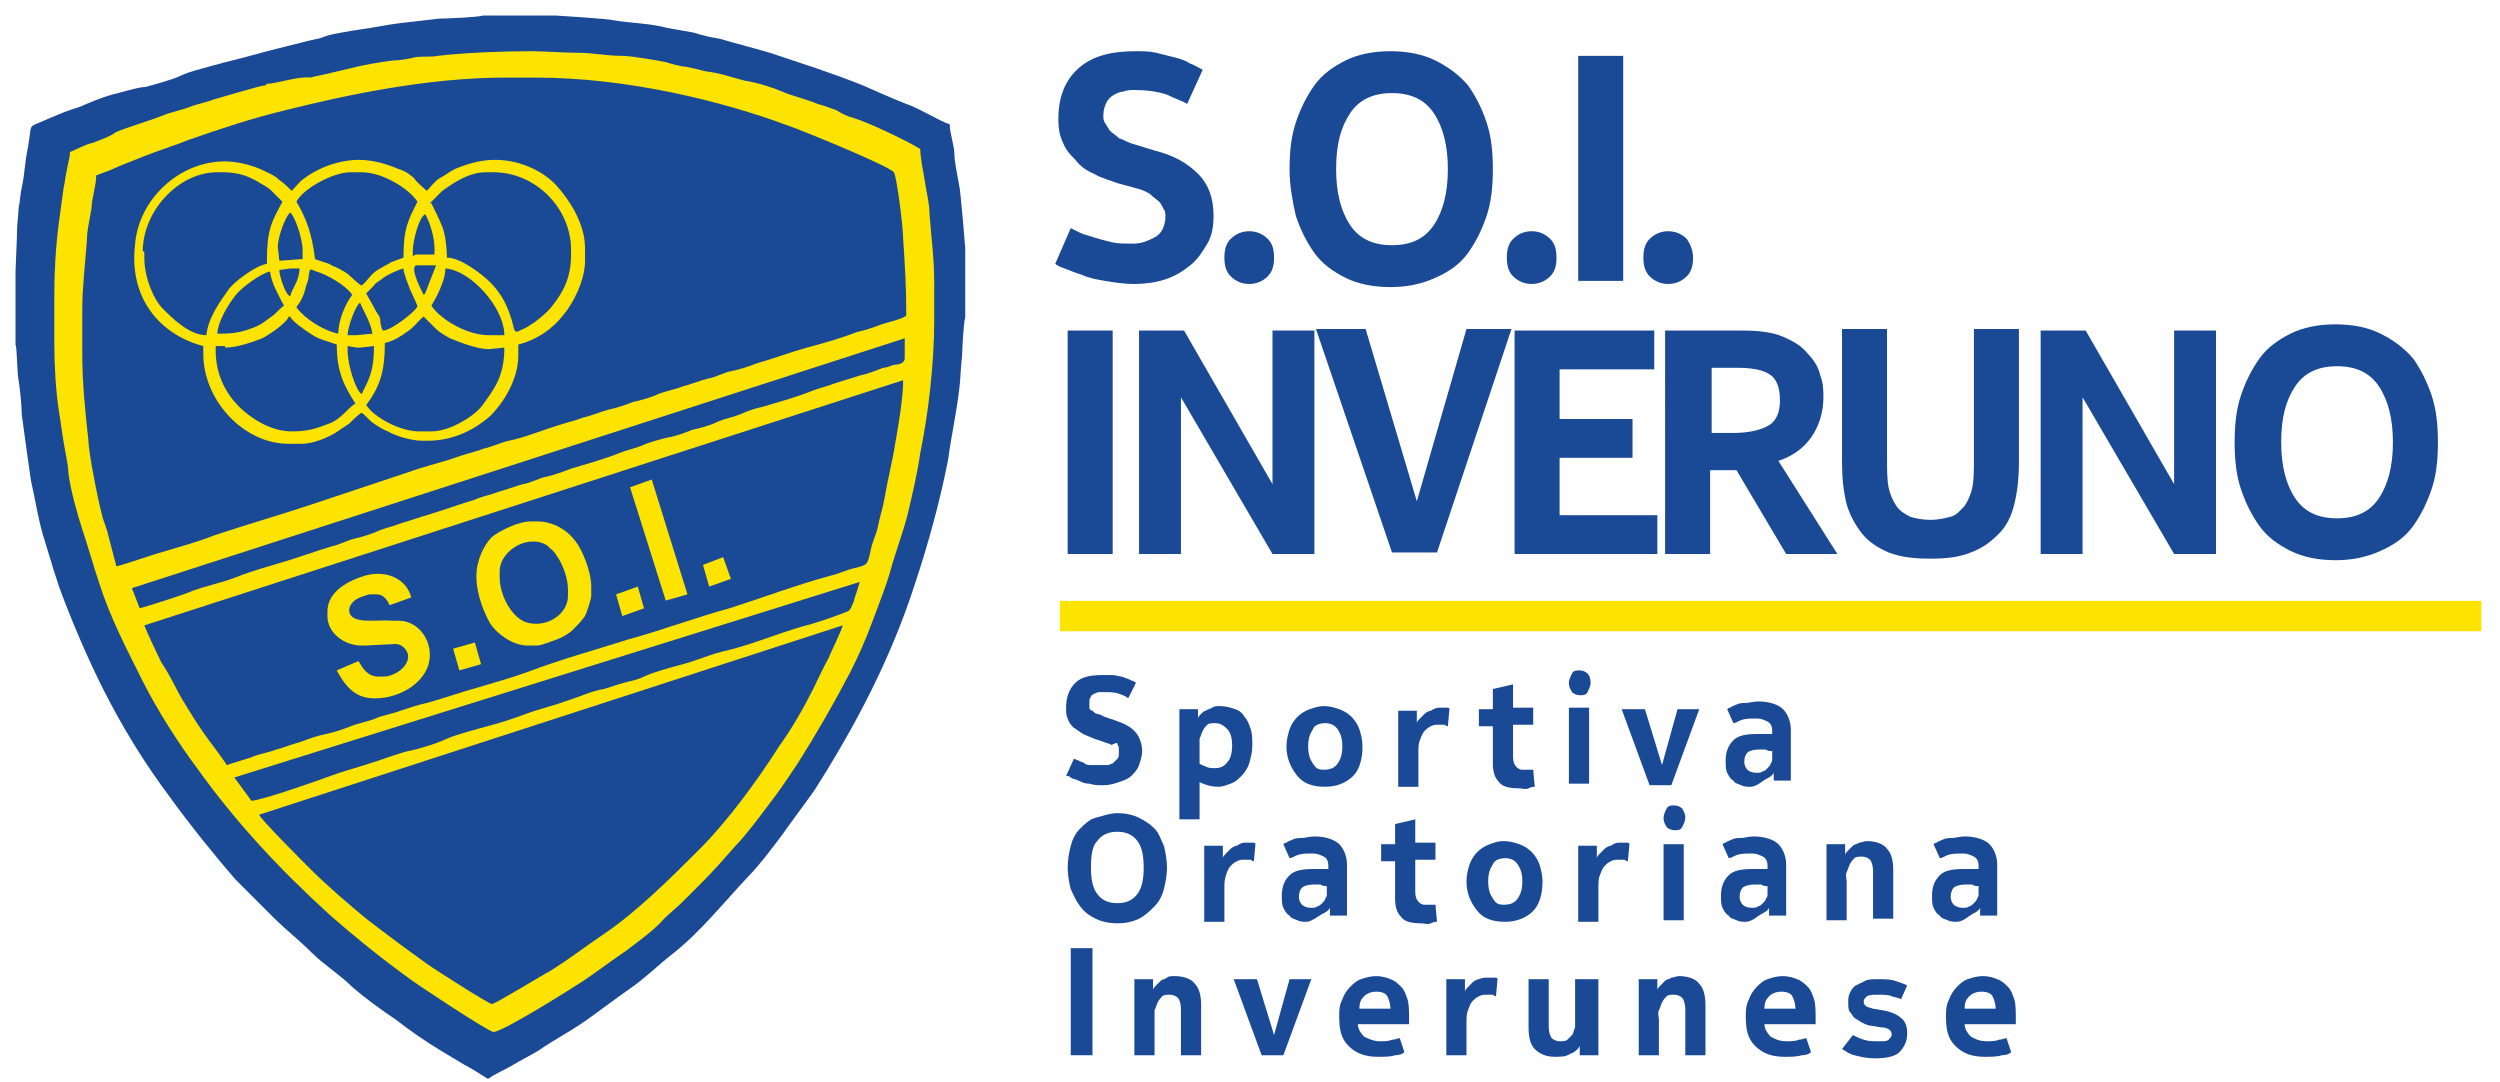
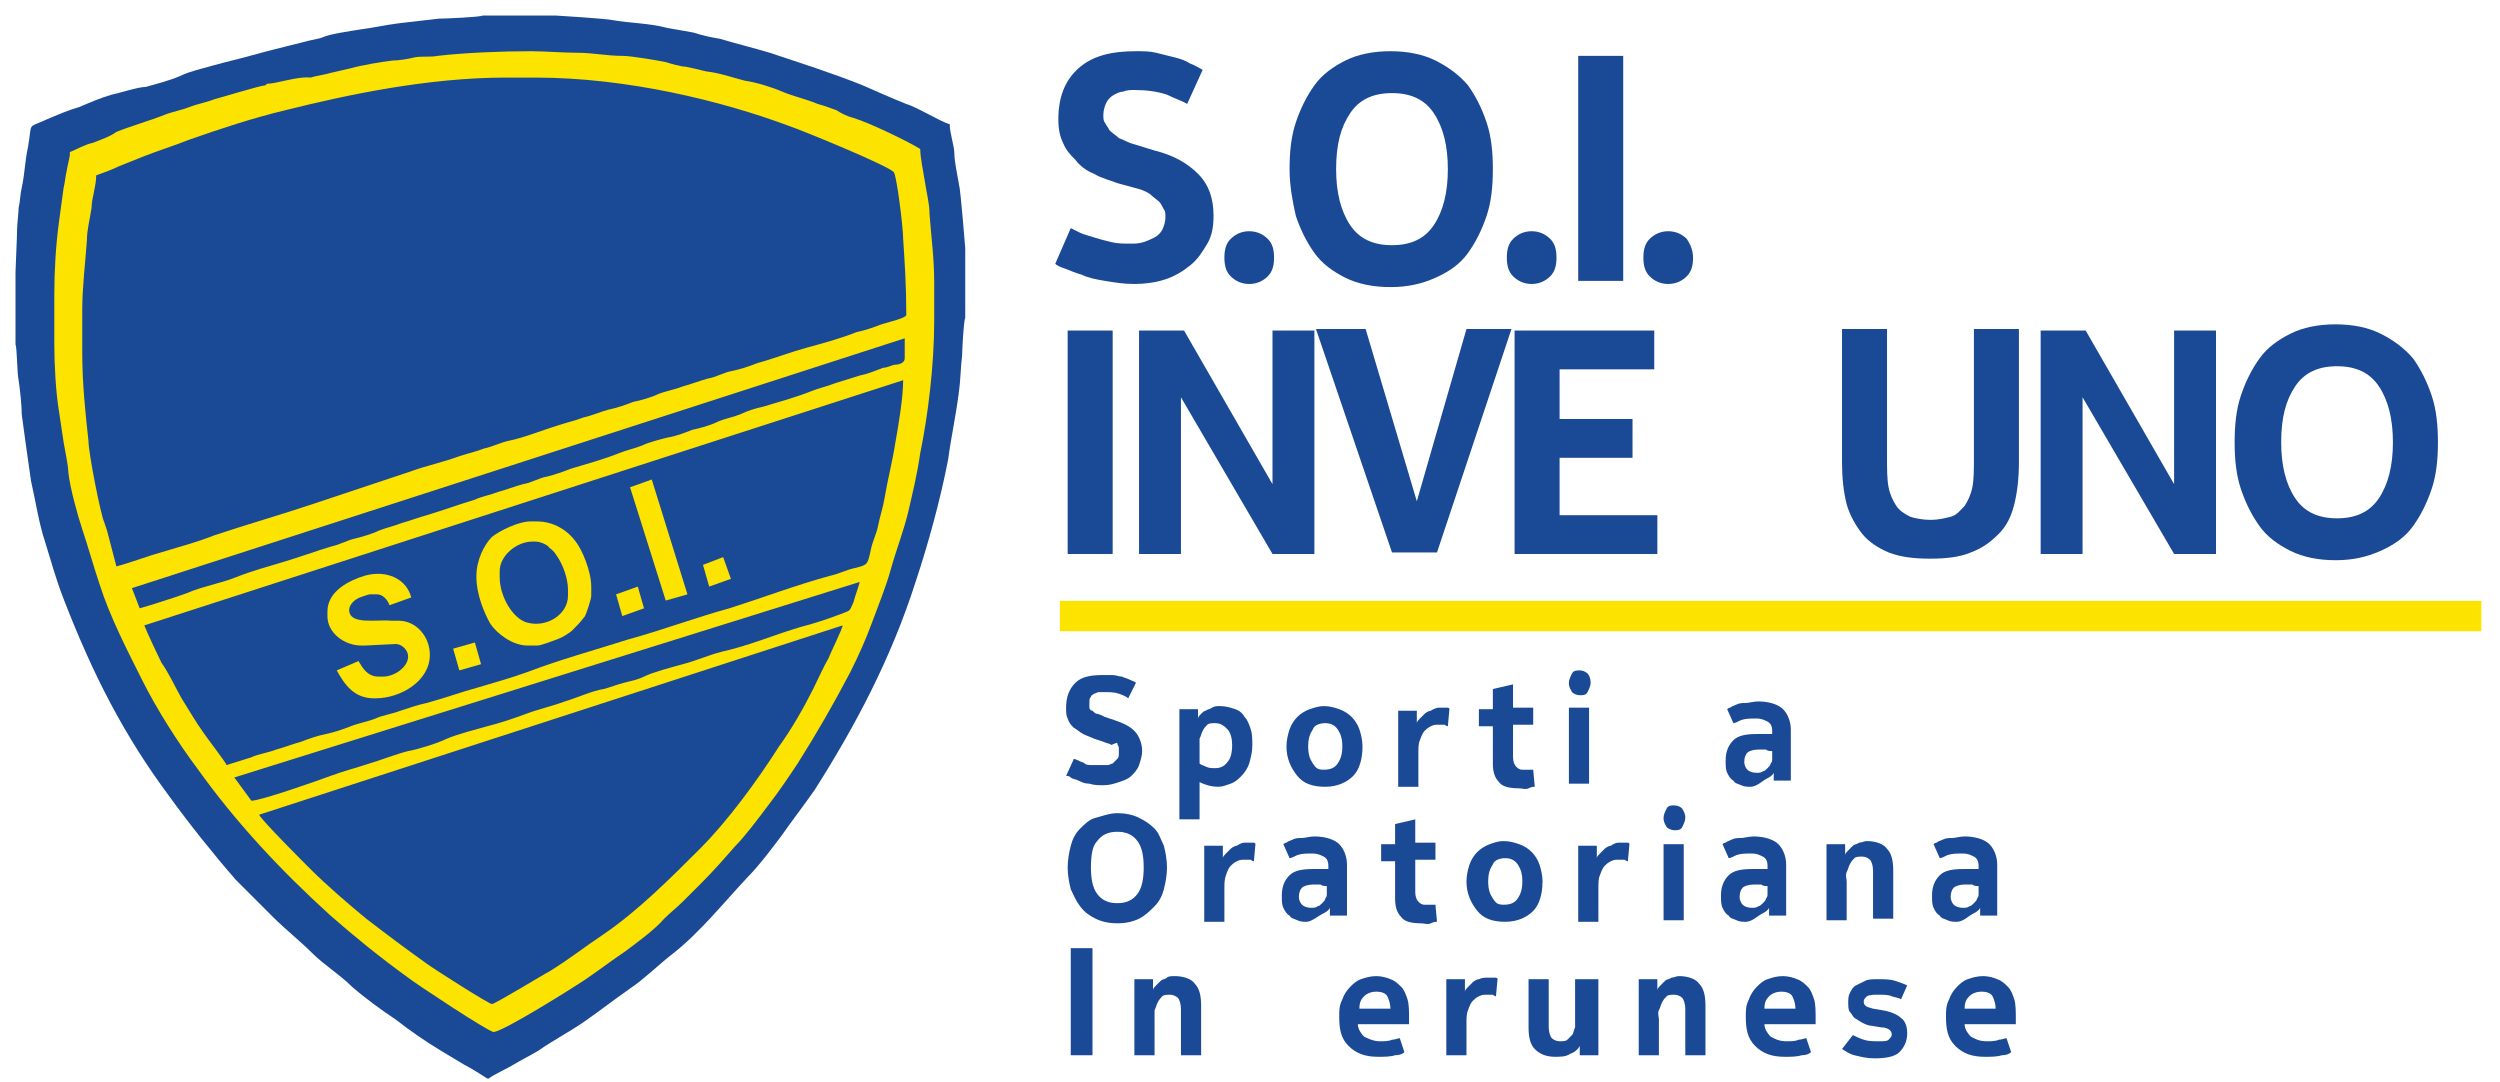
<svg xmlns="http://www.w3.org/2000/svg" version="1.1" id="Livello_1" x="0px" y="0px" width="161.1px" height="69.7px" viewBox="0 0 161.1 69.7" style="enable-background:new 0 0 161.1 69.7;" xml:space="preserve">
  <style type="text/css">
	.st0{fill-rule:evenodd;clip-rule:evenodd;fill:#1A4996;}
	.st1{fill-rule:evenodd;clip-rule:evenodd;fill:#FCE300;}
	.st2{fill:#1A4996;}
	.st3{fill:none;stroke:#FCE300;stroke-width:1.957;stroke-miterlimit:10;}
</style>
  <title>logo</title>
  <g>
    <path class="st0" d="M1,17.5v4.7c0.1,0.2,0.1,1.9,0.2,2.3c0.1,0.7,0.2,1.6,0.2,2.2c0.1,0.8,0.2,1.4,0.3,2.2C1.8,29.6,1.9,30.3,2,31   c0.3,1.3,0.5,2.7,0.9,3.9c0.4,1.3,0.7,2.4,1.2,3.7c1.9,4.9,3.9,8.8,6.8,12.7c1.3,1.8,2.9,3.8,4.3,5.4c0.8,0.8,1.6,1.6,2.4,2.4   c0.8,0.8,1.7,1.5,2.5,2.3c0.8,0.8,1.8,1.4,2.6,2.2c0.8,0.7,1.9,1.5,2.8,2.1c0.9,0.7,1.9,1.4,2.9,2c0.5,0.3,1,0.6,1.5,0.9   c0.4,0.2,1.2,0.7,1.5,0.9h0.1c0.2-0.2,1.3-0.7,1.6-0.9c0.5-0.3,1.1-0.6,1.6-0.9c1-0.7,2-1.2,3-1.9c1-0.7,1.9-1.4,2.9-2.1   c0.9-0.6,1.8-1.5,2.7-2.2c1.8-1.4,3.3-3.3,4.9-5c0.7-0.7,1.6-1.9,2.2-2.7c0.7-1,1.4-1.9,2.1-2.9c2.6-4.1,4.9-8.4,6.5-13.4   c0.8-2.4,1.6-5.3,2.1-7.9c0.2-1.5,0.5-2.8,0.7-4.4c0.1-0.7,0.1-1.5,0.2-2.3c0-0.3,0.1-2.3,0.2-2.4V16c0,0-0.3-3.8-0.4-4.1   c-0.1-0.6-0.3-1.5-0.3-2c0-0.5-0.3-1.3-0.3-1.9c-0.5-0.1-2.1-1.1-2.8-1.3c-1-0.4-1.9-0.8-2.8-1.2c-2-0.8-3.9-1.4-6-2.1   c-1-0.3-2.2-0.6-3.2-0.9c-0.6-0.1-1.1-0.2-1.7-0.4c-0.5-0.1-1.2-0.2-1.7-0.3c-1.1-0.3-2.3-0.3-3.5-0.5c-0.4-0.1-3.7-0.3-3.7-0.3   h-4.7c-0.1,0.1-2.4,0.2-2.8,0.2c-0.9,0.1-1.7,0.2-2.6,0.3c-0.8,0.1-1.7,0.3-2.5,0.4c-0.6,0.1-2,0.3-2.4,0.5   c-0.2,0.1-0.9,0.2-1.2,0.3c-0.4,0.1-0.8,0.2-1.2,0.3c-0.8,0.2-1.6,0.4-2.3,0.6c-0.7,0.2-1.6,0.4-2.3,0.6c-0.7,0.2-1.6,0.4-2.2,0.7   c-0.7,0.3-1.5,0.5-2.2,0.7C8.9,5.6,7.7,6,7.2,6.1C6.5,6.3,5.8,6.6,5.1,6.9C4.4,7.1,3.7,7.4,3,7.7C1.7,8.3,2.1,7.8,1.8,9.5   c-0.2,0.9-0.2,1.7-0.4,2.6c-0.1,0.4-0.1,0.9-0.2,1.3c0,0.3-0.1,1.1-0.1,1.4C1.1,15.2,1,17.4,1,17.5L1,17.5z" />
    <path class="st1" d="M54.3,40.3c0,0.2-0.8,1.8-0.9,2.1c-0.3,0.5-0.7,1.4-1,2c-0.6,1.2-1.4,2.6-2.2,3.7c-1.4,2.2-3.3,4.8-5.1,6.6   c-1.9,1.9-4,4-6.2,5.5c-1.2,0.8-2.2,1.6-3.5,2.4c-0.4,0.2-3.5,2.1-3.7,2.1c-0.2,0-3.8-2.3-4.2-2.6c-1.4-1-2.6-1.9-3.9-2.9   c-1.1-0.9-2.6-2.2-3.6-3.2c-0.5-0.5-3.2-3.2-3.3-3.5L54.3,40.3L54.3,40.3z M55.4,37.5c-0.1,0.4-0.3,0.9-0.4,1.3   c-0.3,0.7-0.2,0.5-0.9,0.8c-0.8,0.3-1.7,0.6-2.5,0.8c-1.7,0.5-3.3,1.2-5.1,1.6c-0.8,0.2-1.7,0.6-2.5,0.8c-0.7,0.2-1.9,0.5-2.5,0.8   c-0.4,0.2-0.9,0.3-1.3,0.4c-0.4,0.1-0.9,0.3-1.3,0.4c-0.7,0.1-1.8,0.6-2.5,0.8c-0.8,0.3-1.7,0.5-2.5,0.8c-0.8,0.3-1.7,0.6-2.5,0.8   c-0.7,0.2-1.9,0.5-2.6,0.8c-0.6,0.3-1.9,0.7-2.5,0.8c-0.8,0.2-1.8,0.6-2.5,0.8c-0.9,0.3-1.7,0.5-2.5,0.8c-0.8,0.3-4.5,1.6-5.1,1.6   l-1.1-1.5L55.4,37.5L55.4,37.5z M58.2,24.5c0,1.1-0.3,2.9-0.5,4c-0.2,1.3-0.5,2.4-0.7,3.6c-0.1,0.6-0.3,1.2-0.4,1.7   c-0.1,0.6-0.4,1.1-0.5,1.7c-0.2,0.9-0.2,0.9-1,1.1c-0.5,0.1-1.1,0.4-1.6,0.5c-2.2,0.6-4.3,1.4-6.5,2.1c-2.2,0.6-4.3,1.4-6.5,2   c-2.2,0.7-4.4,1.3-6.5,2.1c-1.1,0.4-2.2,0.7-3.2,1c-1.1,0.3-2.2,0.7-3.3,1c-0.5,0.1-1.1,0.3-1.7,0.5c-0.5,0.2-1.2,0.3-1.6,0.5   c-0.5,0.2-1.1,0.3-1.6,0.5c-0.5,0.2-1.1,0.4-1.6,0.5c-0.5,0.1-1.1,0.3-1.6,0.5c-0.4,0.1-1.2,0.4-1.6,0.5c-0.5,0.2-1.2,0.3-1.6,0.5   c-0.3,0.1-1.3,0.4-1.6,0.5c0-0.1-1.3-1.8-1.5-2.1c-0.5-0.7-0.9-1.4-1.4-2.2c-0.4-0.7-0.8-1.6-1.3-2.3c-0.2-0.4-1-2.1-1.1-2.4   L58.2,24.5L58.2,24.5z M58.3,21.8l0,1.3c0,0.3-0.4,0.4-0.6,0.4c-0.2,0-0.5,0.2-0.8,0.2c-0.5,0.2-1,0.4-1.5,0.5   c-0.3,0.1-1.3,0.4-1.6,0.5c-0.5,0.2-1,0.3-1.5,0.5c-1,0.4-2.1,0.7-3.1,1c-0.5,0.1-1.1,0.3-1.5,0.5c-0.5,0.2-1.1,0.3-1.5,0.5   c-0.4,0.2-1.1,0.4-1.6,0.5c-0.5,0.2-1,0.4-1.6,0.5c-0.4,0.1-1.2,0.3-1.6,0.5c-0.5,0.2-1,0.3-1.5,0.5c-1,0.4-2.1,0.7-3.1,1   c-0.5,0.2-1.1,0.4-1.5,0.5c-0.6,0.1-1,0.4-1.6,0.5c-0.4,0.1-1.2,0.4-1.6,0.5c-0.5,0.2-1.1,0.3-1.5,0.5c-1,0.3-2.1,0.7-3.1,1   c-0.4,0.1-1.2,0.4-1.6,0.5c-0.5,0.2-1,0.3-1.5,0.5c-0.4,0.2-1.1,0.4-1.5,0.5c-0.5,0.1-1,0.4-1.5,0.5c-1,0.3-2.1,0.7-3.1,1   c-1,0.3-2.1,0.6-3.1,1c-1,0.4-2.2,0.6-3.1,1c-0.5,0.2-2.7,0.9-3.1,1l-0.5-1.3L58.3,21.8L58.3,21.8z M6.9,34.2l-0.2-0.6   c-0.2-0.4-1-4.4-1-5.2c-0.2-1.8-0.4-3.7-0.4-5.7v-2.7c0-1.5,0.2-3.1,0.3-4.5c0-0.7,0.2-1.4,0.3-2.1c0-0.6,0.3-1.4,0.3-2.1   c0.3-0.1,1.1-0.4,1.5-0.6c0.5-0.2,1-0.4,1.5-0.6c1-0.4,2-0.7,3-1.1c2-0.7,4.1-1.4,6.2-1.9c4-1,9.2-2.1,14.2-2.1h1.9   c5.9,0,12,1.5,16.3,3.1c0.9,0.3,6.5,2.6,6.8,3c0.2,0.3,0.6,3.6,0.6,4.3c0.1,1.5,0.2,3.1,0.2,4.7v0.2c0,0.2-1.3,0.5-1.6,0.6   c-0.5,0.2-1.1,0.4-1.6,0.5c-1,0.4-2.1,0.7-3.2,1c-1.1,0.3-2.1,0.7-3.2,1c-0.5,0.2-1.1,0.4-1.6,0.5c-0.6,0.1-1,0.4-1.6,0.5   c-0.4,0.1-1.2,0.4-1.6,0.5c-0.5,0.2-1.1,0.3-1.6,0.5c-0.4,0.2-1.1,0.4-1.6,0.5c-0.5,0.2-1.1,0.4-1.6,0.5c-0.4,0.1-1.1,0.4-1.6,0.5   c-0.5,0.2-1,0.3-1.6,0.5c-1,0.3-2.2,0.8-3.2,1c-0.5,0.1-1.1,0.4-1.6,0.5c-0.5,0.2-1,0.3-1.6,0.5c-1.1,0.4-2.1,0.6-3.2,1   c-2.1,0.7-4.2,1.4-6.3,2.1c-2.1,0.7-4.2,1.3-6.3,2c-1,0.4-2.1,0.7-3.1,1c-1.1,0.3-2.1,0.7-3.2,1L6.9,34.2L6.9,34.2z M17.2,5.4   l-0.1,0.1c-0.3,0-2.9,0.8-3.3,0.9c-0.5,0.2-1.1,0.3-1.6,0.5c-0.5,0.2-1.1,0.3-1.6,0.5c-1,0.4-2.1,0.7-3.1,1.1C7.1,8.8,6.5,9,6,9.2   C5.5,9.3,5,9.6,4.5,9.8V10c0,0.1-0.2,0.9-0.2,1c-0.1,0.4-0.1,0.7-0.2,1.1c-0.1,0.7-0.2,1.5-0.3,2.2c-0.2,1.5-0.3,3.1-0.3,4.7v3.2   c0,1.3,0.1,3.1,0.3,4.3c0.1,0.7,0.2,1.3,0.3,2c0.1,0.6,0.3,1.5,0.3,1.9c0.1,1,0.6,2.8,0.9,3.7c0.4,1.2,0.7,2.3,1.1,3.5   c0.7,2.2,1.8,4.3,2.8,6.3c0.9,1.8,2.3,4,3.5,5.6c2.5,3.5,5.4,6.6,8.6,9.5c1.6,1.4,3.2,2.7,5,4c0.5,0.4,5.2,3.5,5.5,3.5   c0.6,0,5.2-2.9,5.8-3.3c0.9-0.6,1.8-1.3,2.7-1.9c0.8-0.6,1.9-1.4,2.5-2.1c0.4-0.4,0.8-0.7,1.2-1.1c0.4-0.4,0.8-0.8,1.2-1.2   c0.8-0.8,1.5-1.6,2.2-2.4c0.6-0.6,1.5-1.8,2.1-2.6c0.7-0.9,1.3-1.8,1.9-2.7c1.2-1.9,2.3-3.8,3.4-5.9c0.5-1,1-2.1,1.4-3.2   c0.4-1.1,0.9-2.3,1.2-3.4c0.3-1.1,0.8-2.4,1.1-3.6c0.3-1.3,0.6-2.5,0.8-3.9c0.5-2.4,0.9-5.7,0.9-8.5v-2.5c0-1.6-0.2-3-0.3-4.4   c0-0.7-0.2-1.4-0.3-2.1c-0.1-0.6-0.3-1.6-0.3-2.1c-0.8-0.5-3.3-1.7-4.3-2c-0.4-0.1-0.8-0.3-1.1-0.5c-0.3-0.1-0.8-0.3-1.2-0.4   c-0.7-0.3-1.6-0.5-2.3-0.8c-0.7-0.3-1.7-0.6-2.4-0.7c-0.8-0.2-1.6-0.5-2.5-0.6c-0.4-0.1-0.8-0.2-1.3-0.3c-0.3,0-1-0.2-1.3-0.3   c-0.5-0.1-2.2-0.4-2.8-0.4c-1,0-1.9-0.2-2.9-0.2c-0.9,0-2.1-0.1-3-0.1c-1.9,0-4.3,0.1-6,0.3c-0.5,0.1-1,0-1.5,0.1   c-0.4,0.1-1,0.2-1.4,0.2c-0.8,0.1-2,0.3-2.7,0.5c-0.4,0.1-0.9,0.2-1.3,0.3c-0.3,0.1-1,0.2-1.3,0.3C19.2,4.9,17.8,5.4,17.2,5.4   L17.2,5.4z" />
-     <path class="st1" d="M14.5,22.4c0.8,0,1.9-0.4,2.4-0.6c0.4-0.2,1.6-1,1.7-1.4h0.1c0.1,0.3,1,0.9,1.3,1.1c0.3,0.2,0.5,0.3,0.8,0.4   c0.3,0.1,0.6,0.2,0.9,0.3c0,1.8,0.5,2.7,1.2,3.8c-0.6,0.4-0.9,1-1.7,1.3c-0.8,0.3-1.3,0.5-2.4,0.5c-1.4,0-2.7-0.9-3.4-1.6   c-0.8-0.8-1.5-2-1.5-3.6v-0.3H14.5L14.5,22.4z M24.1,22.3c0,1.6-0.3,2.1-0.8,3.1c-0.4-0.3-0.9-1.9-0.9-2.8v-0.3l0.6,0.1l0.2,0   L24.1,22.3L24.1,22.3z M24.8,22.1c0.5-0.1,1-0.4,1.4-0.7c0.5-0.3,0.8-0.8,1.1-1c0.2,0.2,0.6,0.6,0.8,0.8c0.2,0.2,0.7,0.5,0.9,0.6   c0.5,0.2,1.7,0.7,2.5,0.7l1-0.1c0,1.8-0.6,2.6-1.4,3.7c-0.5,0.7-2.1,1.7-3.3,1.7h-0.8c-1.2,0-2.9-0.9-3.4-1.7   C24.5,24.9,24.8,23.9,24.8,22.1L24.8,22.1z M22.4,21.6c0-0.5,0.5-1.9,0.8-2.1c0.2,0.5,0.7,1.3,0.8,2l-1,0.1L22.4,21.6L22.4,21.6z    M14,21.6c0-0.9,0.8-2.1,1.2-2.6c0.3-0.4,1.6-1.4,2.2-1.5c0.1,0.8,0.6,1.6,0.9,2.2c-0.2,0.1-0.5,0.5-0.8,0.7   c-0.3,0.2-0.5,0.4-0.9,0.6c-0.7,0.3-1.3,0.5-2.3,0.5H14L14,21.6z M27.8,19.7c0.3-0.5,0.9-1.6,0.9-2.4c1.6,0.1,3.8,2.5,3.8,4.3   c-0.1,0-0.2,0-0.3,0h-0.7C30.1,21.6,28.4,20.6,27.8,19.7L27.8,19.7z M19.1,19.8c0.3-0.4,0.5-0.8,0.6-1.3c0.1-0.3,0.2-0.5,0.2-0.8   c0.1-0.4,0-0.4,0.5-0.2c0.7,0.2,1.9,0.9,2.3,1.5c-0.4,0.5-0.9,1.6-0.9,2.5C20.8,21.3,19.6,20.5,19.1,19.8L19.1,19.8z M23.6,18.9   c0,0,0.4-0.4,0.5-0.5c0.1-0.2,0.4-0.3,0.6-0.5c0.3-0.2,0.9-0.5,1.3-0.6c0,0.3,0.3,1,0.4,1.3c0.1,0.2,0.5,1.1,0.5,1.1   c0,0.3-1.7,1.6-2.2,1.6c-0.1,0-0.2-0.5-0.2-0.7c0-0.2-0.2-0.4-0.3-0.6C24,19.6,23.8,19.3,23.6,18.9L23.6,18.9z M18.7,17.3l0.6,0   c0,0.8-0.5,1.3-0.6,1.8C18.4,19,18,17.8,18,17.4L18.7,17.3L18.7,17.3z M27.4,18.9l-0.1,0.1c-0.1-0.2-0.9-1.7-0.5-1.9   c0.1,0,0.1,0,0.2,0h1l0.1,0L27.4,18.9L27.4,18.9z M17.9,15.9c0-0.6,0.5-2,0.8-2.2c0.3,0.2,0.8,1.7,0.8,2.4v0.6h-0.1l-1.4,0.1   L17.9,15.9L17.9,15.9z M27.4,13.8c0.3,0.5,0.6,1.5,0.6,2.2v0.4h-1.2l-0.2,0.1l0-0.3C26.6,15.5,27,14,27.4,13.8L27.4,13.8L27.4,13.8   z M28.5,12.3c0.7-0.5,1.7-1.2,2.8-1.2h0.5c2.7,0,5,2.3,5,5v0.3c0,1.5-0.5,2.4-1.2,3.3c-0.3,0.4-0.8,0.8-1.2,1.1   c-0.2,0.1-0.4,0.3-0.7,0.4c-0.4,0.2-0.5,0.3-0.6-0.1c-0.3-1.3-0.8-2.2-1.5-2.9c-0.5-0.5-1.9-1.6-2.8-1.6c0-0.6-0.1-1.5-0.3-2   c-0.2-0.5-0.6-1.3-0.7-1.5l-0.1,0L28.5,12.3L28.5,12.3z M19.1,13c0.4-0.8,2.3-1.9,3.5-1.9h0.7c1.4,0,3.1,1.1,3.6,1.9   c-0.6,1.2-0.9,1.7-0.9,3.6c-0.3,0.1-0.5,0.2-0.8,0.3c-0.3,0.2-0.4,0.2-0.7,0.4c-0.6,0.3-0.8,0.8-1.2,1.1c-0.5-0.3-0.7-0.7-1.3-1   c-0.3-0.2-0.5-0.2-0.8-0.4c-0.3-0.1-0.6-0.2-0.9-0.3C20.1,15,19.7,14,19.1,13L19.1,13z M9.2,16.2c0-2.6,2.3-5.1,4.8-5.1h0.3   c1,0,1.6,0.2,2.3,0.6c0.3,0.2,0.6,0.3,0.9,0.6c0.2,0.2,0.6,0.6,0.7,0.7c-0.7,1.3-1,1.8-1,3.8v0.2c-0.7,0.1-2.2,1.2-2.5,1.7   c-0.5,0.7-1.3,1.8-1.4,2.9c-1.1,0-2.2-1.1-2.8-1.7c-0.6-0.6-1.2-2-1.2-3.3V16.2L9.2,16.2z M13.1,22.3v0.5c0,3,2.6,5.8,5.5,5.8h0.8   c0.8,0,1.7-0.4,2.2-0.7c0.3-0.2,0.6-0.4,0.9-0.6c0.2-0.2,0.6-0.6,0.8-0.7c0.2,0.1,0.5,0.5,0.8,0.7c0.3,0.2,0.6,0.4,0.9,0.5   c0.5,0.3,1.5,0.6,2.2,0.6h0.4c1.7,0,3.1-0.8,4-1.6c0.8-0.8,1.8-2.3,1.8-3.9v-0.7c1.2-0.3,2.2-1,2.9-1.9c0.6-0.7,1.4-2.2,1.4-3.5V16   c0-1.6-1-3.1-1.8-4c-0.8-0.9-2.3-1.7-4-1.7c-1,0-1.9,0.3-2.6,0.6c-0.4,0.2-0.6,0.4-1,0.6c-0.3,0.2-0.6,0.6-0.8,0.8   c-0.1-0.1-0.7-0.6-0.8-0.8c-0.2-0.2-0.6-0.5-1-0.6c-0.7-0.3-1.6-0.6-2.6-0.6c-0.9,0-1.9,0.3-2.5,0.6c-0.4,0.2-0.6,0.3-1,0.6   c-0.3,0.2-0.6,0.6-0.8,0.8c-0.2-0.2-0.5-0.5-0.8-0.7c-0.3-0.3-0.6-0.4-1-0.6c-0.6-0.3-1.6-0.6-2.5-0.6c-3,0-5.6,2.5-5.8,5.4   C8.3,19.3,10.4,21.6,13.1,22.3L13.1,22.3z" />
    <path class="st1" d="M32.2,36.8c0-1,1.1-1.9,2.1-1.9h0.2c0.3,0,0.8,0.2,0.9,0.4c0.3,0.2,0.4,0.4,0.6,0.7c0.3,0.5,0.6,1.3,0.6,2v0.4   c0,1.2-1.4,2.1-2.7,1.7c-0.9-0.3-1.7-1.7-1.7-2.9V36.8L32.2,36.8z M30.7,37.2c0,1.1,0.5,2.3,0.9,3c0.4,0.6,1.4,1.4,2.4,1.4h0.6   c0.3,0,1-0.3,1.3-0.4c0.3-0.1,0.8-0.4,1-0.6c0.3-0.3,0.5-0.5,0.8-0.9c0.1-0.2,0.4-1.1,0.4-1.3v-0.6c0-1-0.6-2.4-1-2.9   c-0.5-0.7-1.4-1.3-2.5-1.3h-0.4c-0.8,0-2,0.6-2.5,1c-0.5,0.5-1,1.5-1,2.5V37.2L30.7,37.2z" />
    <path class="st1" d="M22.5,39.3c0-0.3,0.3-0.6,0.5-0.7c0.1-0.1,0.8-0.3,0.8-0.3h0.5c0.4,0,0.7,0.4,0.8,0.7l1.4-0.5   c-0.3-1.2-1.6-1.8-3-1.4c-1,0.3-2.4,1-2.4,2.3v0.3c0,1.1,1.1,1.9,2.2,1.9h0.2l2-0.1l0,0c0.4,0,0.8,0.4,0.8,0.8   c0,0.7-0.9,1.3-1.6,1.3h-0.3c-0.7,0-1-0.5-1.3-1l-1.4,0.6c0.5,0.9,1.1,1.8,2.4,1.8h0.1c1.6,0,3.5-1.1,3.5-2.8v0   c0-1.2-0.9-2.2-2-2.2h-0.5C24.3,39.9,22.5,40.3,22.5,39.3L22.5,39.3z" />
    <polygon class="st1" points="40.6,31.4 42.9,38.7 42.9,38.7 44.3,38.3 42,30.9 40.6,31.4  " />
    <polygon class="st1" points="39.7,38.3 40.1,39.7 41.5,39.2 41.1,37.8 39.7,38.3  " />
    <polygon class="st1" points="29.6,43.2 31,42.8 30.6,41.4 30.6,41.4 29.2,41.8 29.6,43.2  " />
    <polygon class="st1" points="45.3,36.4 45.7,37.8 47.1,37.3 46.6,35.9 45.3,36.4  " />
  </g>
  <g>
    <path class="st2" d="M72,11.8c-0.5-0.2-1-0.3-1.5-0.6c-0.5-0.2-0.9-0.5-1.2-0.9C69,10,68.7,9.7,68.5,9.2c-0.2-0.4-0.3-0.9-0.3-1.5   c0-1.4,0.4-2.5,1.3-3.3s2.1-1.1,3.7-1.1c0.5,0,0.9,0,1.3,0.1c0.4,0.1,0.8,0.2,1.2,0.3c0.4,0.1,0.7,0.2,1,0.4   c0.3,0.1,0.6,0.3,0.8,0.4l-1,2.2c-0.3-0.2-0.7-0.3-1.3-0.6c-0.6-0.2-1.3-0.3-2.1-0.3c-0.2,0-0.5,0-0.7,0.1C72.2,5.9,72,6,71.8,6.1   c-0.2,0.1-0.4,0.3-0.5,0.5c-0.1,0.2-0.2,0.5-0.2,0.8c0,0.2,0,0.4,0.1,0.5c0.1,0.2,0.2,0.3,0.3,0.5c0.2,0.2,0.4,0.3,0.6,0.5   c0.3,0.1,0.6,0.3,1,0.4l1.3,0.4c1.2,0.3,2.1,0.8,2.8,1.5s1,1.6,1,2.7c0,0.7-0.1,1.3-0.4,1.8c-0.3,0.5-0.6,1-1.1,1.4   c-0.5,0.4-1,0.7-1.6,0.9c-0.6,0.2-1.3,0.3-2,0.3c-0.7,0-1.3-0.1-1.9-0.2c-0.6-0.1-1.1-0.2-1.5-0.4c-0.4-0.1-0.8-0.3-1.1-0.4   c-0.3-0.1-0.5-0.2-0.6-0.3l1-2.3c0.2,0.1,0.4,0.2,0.6,0.3s0.6,0.2,0.9,0.3c0.3,0.1,0.7,0.2,1.1,0.3c0.4,0.1,0.8,0.1,1.3,0.1   c0.2,0,0.5,0,0.8-0.1s0.5-0.2,0.7-0.3c0.2-0.1,0.4-0.3,0.5-0.5c0.1-0.2,0.2-0.5,0.2-0.8c0-0.2,0-0.4-0.1-0.5   c-0.1-0.2-0.2-0.4-0.3-0.5s-0.4-0.3-0.6-0.5c-0.3-0.2-0.6-0.3-1-0.4L72,11.8z" />
    <path class="st2" d="M82.1,16.6c0,0.5-0.1,0.9-0.4,1.2s-0.7,0.5-1.2,0.5s-0.9-0.2-1.2-0.5c-0.3-0.3-0.4-0.7-0.4-1.2   s0.1-0.9,0.4-1.2c0.3-0.3,0.7-0.5,1.2-0.5s0.9,0.2,1.2,0.5C82,15.7,82.1,16.1,82.1,16.6z" />
    <path class="st2" d="M83.1,10.9c0-1.1,0.1-2.1,0.4-3c0.3-0.9,0.7-1.7,1.2-2.4s1.2-1.2,2-1.6c0.8-0.4,1.8-0.6,2.9-0.6   c1.1,0,2.1,0.2,2.9,0.6c0.8,0.4,1.5,0.9,2.1,1.6c0.5,0.7,0.9,1.5,1.2,2.4c0.3,0.9,0.4,1.9,0.4,3c0,1.1-0.1,2.1-0.4,3   c-0.3,0.9-0.7,1.7-1.2,2.4c-0.5,0.7-1.2,1.2-2.1,1.6s-1.8,0.6-2.9,0.6c-1.1,0-2.1-0.2-2.9-0.6s-1.5-0.9-2-1.6   c-0.5-0.7-0.9-1.5-1.2-2.4C83.3,13,83.1,12,83.1,10.9z M86.1,10.9c0,1.5,0.3,2.7,0.9,3.6s1.5,1.3,2.7,1.3c1.2,0,2.1-0.4,2.7-1.3   c0.6-0.9,0.9-2.1,0.9-3.6c0-1.5-0.3-2.7-0.9-3.6C91.8,6.4,90.9,6,89.7,6c-1.2,0-2.1,0.4-2.7,1.3S86.1,9.3,86.1,10.9z" />
    <path class="st2" d="M100.3,16.6c0,0.5-0.1,0.9-0.4,1.2c-0.3,0.3-0.7,0.5-1.2,0.5s-0.9-0.2-1.2-0.5c-0.3-0.3-0.4-0.7-0.4-1.2   s0.1-0.9,0.4-1.2c0.3-0.3,0.7-0.5,1.2-0.5s0.9,0.2,1.2,0.5C100.2,15.7,100.3,16.1,100.3,16.6z" />
    <path class="st2" d="M104.6,18.1h-2.9V3.6h2.9V18.1z" />
    <path class="st2" d="M109.1,16.6c0,0.5-0.1,0.9-0.4,1.2c-0.3,0.3-0.7,0.5-1.2,0.5s-0.9-0.2-1.2-0.5c-0.3-0.3-0.4-0.7-0.4-1.2   s0.1-0.9,0.4-1.2c0.3-0.3,0.7-0.5,1.2-0.5s0.9,0.2,1.2,0.5C108.9,15.7,109.1,16.1,109.1,16.6z" />
    <path class="st2" d="M71.7,35.7h-2.9V21.3h2.9V35.7z" />
    <path class="st2" d="M76.1,25.6v10.1h-2.7V21.3h2.9l5.7,9.9v-9.9h2.7v14.4H82L76.1,25.6z" />
    <path class="st2" d="M91.3,32.3l3.2-11.1h2.9l-4.8,14.4h-2.9l-4.9-14.4H88L91.3,32.3z" />
    <path class="st2" d="M97.6,21.3h9v2.5h-6.1V27h4.7v2.5h-4.7v3.7h6.3v2.5h-9.2V21.3z" />
-     <path class="st2" d="M118.4,35.7h-3.3l-3.2-5.4h-1.7v5.4h-2.9V21.3h5c1,0,1.9,0.1,2.6,0.4c0.7,0.3,1.2,0.6,1.6,1.1   c0.4,0.4,0.7,0.9,0.8,1.4c0.2,0.5,0.2,1,0.2,1.4c0,1-0.3,1.9-0.8,2.6s-1.2,1.2-2.1,1.5L118.4,35.7z M114.7,25.8   c0-0.8-0.2-1.4-0.7-1.7s-1.2-0.4-2.1-0.4h-1.6v4.2h1.4c1,0,1.8-0.2,2.3-0.5C114.5,27.1,114.7,26.5,114.7,25.8z" />
    <path class="st2" d="M124.4,36c-1.1,0-1.9-0.1-2.7-0.4c-0.7-0.3-1.3-0.7-1.7-1.2s-0.8-1.2-1-1.9c-0.2-0.8-0.3-1.7-0.3-2.7v-8.6h2.9   v8.3c0,0.7,0,1.4,0.1,1.9s0.3,0.9,0.5,1.2c0.2,0.3,0.5,0.5,0.9,0.7c0.3,0.1,0.8,0.2,1.3,0.2c0.5,0,0.9-0.1,1.3-0.2   c0.4-0.1,0.6-0.4,0.9-0.7c0.2-0.3,0.4-0.7,0.5-1.2c0.1-0.5,0.1-1.1,0.1-1.9v-8.3h2.9v8.6c0,1-0.1,1.9-0.3,2.7   c-0.2,0.8-0.5,1.4-1,1.9s-1,0.9-1.8,1.2C126.3,35.9,125.4,36,124.4,36z" />
    <path class="st2" d="M134.2,25.6v10.1h-2.7V21.3h2.9l5.7,9.9v-9.9h2.7v14.4h-2.7L134.2,25.6z" />
    <path class="st2" d="M144,28.5c0-1.1,0.1-2.1,0.4-3c0.3-0.9,0.7-1.7,1.2-2.4s1.2-1.2,2-1.6c0.8-0.4,1.8-0.6,2.9-0.6   c1.1,0,2.1,0.2,2.9,0.6c0.8,0.4,1.5,0.9,2.1,1.6c0.5,0.7,0.9,1.5,1.2,2.4c0.3,0.9,0.4,1.9,0.4,3c0,1.1-0.1,2.1-0.4,3   c-0.3,0.9-0.7,1.7-1.2,2.4c-0.5,0.7-1.2,1.2-2.1,1.6s-1.8,0.6-2.9,0.6c-1.1,0-2.1-0.2-2.9-0.6s-1.5-0.9-2-1.6   c-0.5-0.7-0.9-1.5-1.2-2.4C144.1,30.6,144,29.6,144,28.5z M147,28.5c0,1.5,0.3,2.7,0.9,3.6s1.5,1.3,2.7,1.3c1.2,0,2.1-0.4,2.7-1.3   c0.6-0.9,0.9-2.1,0.9-3.6c0-1.5-0.3-2.7-0.9-3.6c-0.6-0.9-1.5-1.3-2.7-1.3c-1.2,0-2.1,0.4-2.7,1.3S147,26.9,147,28.5z" />
  </g>
  <g>
    <path class="st2" d="M70.5,47.6c-0.2-0.1-0.5-0.2-0.7-0.3c-0.2-0.1-0.4-0.3-0.6-0.4c-0.2-0.2-0.3-0.3-0.4-0.6   c-0.1-0.2-0.1-0.4-0.1-0.7c0-0.7,0.2-1.2,0.6-1.6c0.4-0.4,1-0.5,1.8-0.5c0.2,0,0.4,0,0.6,0c0.2,0,0.4,0.1,0.6,0.1   c0.2,0.1,0.3,0.1,0.5,0.2s0.3,0.1,0.4,0.2l-0.5,1c-0.1-0.1-0.3-0.2-0.6-0.3c-0.3-0.1-0.6-0.1-1-0.1c-0.1,0-0.2,0-0.3,0   c-0.1,0-0.2,0.1-0.3,0.1c-0.1,0.1-0.2,0.1-0.2,0.2c-0.1,0.1-0.1,0.2-0.1,0.4c0,0.1,0,0.2,0,0.3c0,0.1,0.1,0.2,0.2,0.2   c0.1,0.1,0.2,0.2,0.3,0.2s0.3,0.1,0.5,0.2l0.6,0.2c0.6,0.2,1,0.4,1.3,0.7c0.3,0.3,0.5,0.8,0.5,1.3c0,0.3-0.1,0.6-0.2,0.9   c-0.1,0.3-0.3,0.5-0.5,0.7s-0.5,0.3-0.8,0.4s-0.6,0.2-1,0.2c-0.3,0-0.6,0-0.9-0.1c-0.3,0-0.5-0.1-0.7-0.2c-0.2-0.1-0.4-0.1-0.5-0.2   s-0.2-0.1-0.3-0.1l0.5-1.1c0.1,0,0.2,0.1,0.3,0.1c0.1,0.1,0.3,0.1,0.4,0.2s0.3,0.1,0.5,0.1c0.2,0,0.4,0,0.6,0c0.1,0,0.2,0,0.4,0   c0.1,0,0.2-0.1,0.3-0.1c0.1-0.1,0.2-0.2,0.3-0.3s0.1-0.2,0.1-0.4c0-0.1,0-0.2,0-0.3c0-0.1-0.1-0.2-0.1-0.3S71.7,48,71.6,48   c-0.1-0.1-0.3-0.1-0.5-0.2L70.5,47.6z" />
    <path class="st2" d="M78.6,45.5c0.4,0,0.7,0.1,1,0.2c0.3,0.1,0.5,0.3,0.6,0.5c0.2,0.2,0.3,0.5,0.4,0.8c0.1,0.3,0.1,0.7,0.1,1   c0,0.5-0.1,0.8-0.2,1.2c-0.1,0.3-0.3,0.6-0.5,0.8c-0.2,0.2-0.4,0.4-0.7,0.5c-0.3,0.1-0.5,0.2-0.8,0.2c-0.4,0-0.8-0.1-1.2-0.3v2.4   h-1.3v-7.1h1.2l0,0.6c0-0.1,0.1-0.2,0.2-0.3c0.1-0.1,0.2-0.2,0.3-0.2c0.1-0.1,0.3-0.1,0.4-0.2C78.3,45.5,78.4,45.5,78.6,45.5z    M78.3,46.6c-0.2,0-0.4,0-0.5,0.1c-0.1,0.1-0.2,0.2-0.3,0.4c-0.1,0.2-0.1,0.3-0.2,0.5c0,0.2,0,0.4,0,0.6v1c0.1,0.1,0.2,0.1,0.4,0.2   c0.2,0.1,0.4,0.1,0.6,0.1c0.3,0,0.6-0.1,0.8-0.4c0.2-0.2,0.3-0.6,0.3-1.1c0-0.4-0.1-0.8-0.3-1C78.9,46.8,78.7,46.6,78.3,46.6z" />
    <path class="st2" d="M85.3,45.5c0.4,0,0.7,0.1,1,0.2s0.6,0.3,0.8,0.5c0.2,0.2,0.4,0.5,0.5,0.8c0.1,0.3,0.2,0.7,0.2,1.1   c0,0.8-0.2,1.5-0.6,1.9c-0.4,0.4-1,0.7-1.8,0.7s-1.4-0.2-1.8-0.7c-0.4-0.5-0.7-1.1-0.7-1.9c0-0.4,0.1-0.8,0.2-1.1s0.3-0.6,0.5-0.8   c0.2-0.2,0.5-0.4,0.8-0.5S85,45.5,85.3,45.5z M85.3,49.6c0.4,0,0.7-0.1,0.9-0.4c0.2-0.3,0.3-0.6,0.3-1.1c0-0.5-0.1-0.8-0.3-1.1   c-0.2-0.3-0.5-0.4-0.8-0.4s-0.7,0.1-0.8,0.4c-0.2,0.3-0.3,0.6-0.3,1.1c0,0.5,0.1,0.8,0.3,1.1S84.9,49.6,85.3,49.6z" />
    <path class="st2" d="M92.8,45.6c0.2,0,0.3,0,0.4,0c0.1,0,0.2,0,0.2,0.1l-0.1,1.1c0,0-0.1,0-0.2-0.1c-0.1,0-0.2,0-0.4,0   c-0.2,0-0.3,0-0.5,0.1c-0.2,0.1-0.3,0.2-0.4,0.3s-0.2,0.3-0.3,0.6c-0.1,0.2-0.1,0.5-0.1,0.9v2.1h-1.3v-4.9h1.2l0,0.8   c0-0.1,0.1-0.2,0.2-0.3c0.1-0.1,0.2-0.2,0.3-0.3s0.3-0.2,0.4-0.2C92.5,45.6,92.7,45.6,92.8,45.6z" />
    <path class="st2" d="M98.1,49.6c0.1,0,0.3,0,0.4,0c0.1,0,0.2,0,0.3,0l0.1,1.1c-0.1,0-0.2,0-0.4,0.1s-0.4,0-0.6,0   c-0.6,0-1.1-0.1-1.3-0.4c-0.3-0.3-0.4-0.7-0.4-1.2v-2.4h-0.9v-1.1h0.9v-1.3l1.3-0.3v1.5h1.3v1.1h-1.3v2.1c0,0.3,0.1,0.5,0.2,0.6   S97.9,49.6,98.1,49.6z" />
    <path class="st2" d="M102.5,44c0,0.2-0.1,0.4-0.2,0.6c-0.1,0.2-0.3,0.2-0.5,0.2c-0.2,0-0.4-0.1-0.5-0.2c-0.1-0.2-0.2-0.3-0.2-0.6   c0-0.2,0.1-0.4,0.2-0.6s0.3-0.2,0.5-0.2c0.2,0,0.4,0.1,0.5,0.2C102.4,43.5,102.5,43.7,102.5,44z M101.1,45.6h1.3v4.9h-1.3V45.6z" />
-     <path class="st2" d="M106.3,50.6l-1.8-4.9h1.5l1.1,3.6l1-3.6h1.4l-1.8,4.9H106.3z" />
    <path class="st2" d="M112.8,50.7c-0.2,0-0.4,0-0.6-0.1c-0.2-0.1-0.4-0.1-0.5-0.3c-0.2-0.1-0.3-0.3-0.4-0.5   c-0.1-0.2-0.1-0.5-0.1-0.8c0-0.6,0.2-1,0.5-1.3c0.3-0.3,0.8-0.4,1.5-0.4c0.1,0,0.2,0,0.3,0c0.1,0,0.2,0,0.3,0c0.1,0,0.2,0,0.3,0   c0.1,0,0.1,0,0.1,0v-0.2c0-0.3-0.1-0.5-0.3-0.6s-0.4-0.2-0.7-0.2c-0.4,0-0.7,0-1,0.1c-0.2,0.1-0.4,0.2-0.5,0.2l-0.4-0.9   c0,0,0.1-0.1,0.2-0.1c0.1-0.1,0.2-0.1,0.4-0.2s0.4-0.1,0.6-0.1c0.2,0,0.5-0.1,0.8-0.1c0.7,0,1.3,0.2,1.6,0.5   c0.3,0.3,0.5,0.8,0.5,1.3v3.3h-1.1l0-0.5c-0.1,0.2-0.3,0.3-0.5,0.4S113.2,50.7,112.8,50.7z M114.2,48.4c-0.1,0-0.3,0-0.4-0.1   c-0.2,0-0.3,0-0.5,0c-0.3,0-0.6,0.1-0.7,0.2s-0.2,0.3-0.2,0.6c0,0.2,0.1,0.4,0.2,0.5c0.1,0.1,0.3,0.2,0.6,0.2c0.1,0,0.3,0,0.4-0.1   c0.1,0,0.2-0.1,0.3-0.2c0.1-0.1,0.2-0.2,0.2-0.3c0.1-0.1,0.1-0.2,0.1-0.3V48.4z" />
    <path class="st2" d="M68.8,55.9c0-0.5,0.1-1,0.2-1.4c0.1-0.4,0.3-0.8,0.6-1.1s0.6-0.6,1-0.7s0.9-0.3,1.4-0.3c0.5,0,1,0.1,1.4,0.3   s0.7,0.4,1,0.7s0.4,0.7,0.6,1.1c0.1,0.4,0.2,0.9,0.2,1.4c0,0.5-0.1,1-0.2,1.4c-0.1,0.4-0.3,0.8-0.6,1.1s-0.6,0.6-1,0.8   c-0.4,0.2-0.9,0.3-1.4,0.3c-0.5,0-1-0.1-1.4-0.3c-0.4-0.2-0.7-0.4-1-0.8s-0.4-0.7-0.6-1.1C68.9,56.9,68.8,56.4,68.8,55.9z    M70.3,55.9c0,0.7,0.1,1.3,0.4,1.7c0.3,0.4,0.7,0.6,1.3,0.6c0.6,0,1-0.2,1.3-0.6c0.3-0.4,0.4-1,0.4-1.7c0-0.7-0.1-1.3-0.4-1.7   c-0.3-0.4-0.7-0.6-1.3-0.6c-0.6,0-1,0.2-1.3,0.6C70.4,54.5,70.3,55.1,70.3,55.9z" />
    <path class="st2" d="M80.3,54.3c0.2,0,0.3,0,0.4,0s0.2,0,0.2,0.1l-0.1,1.1c0,0-0.1,0-0.2-0.1c-0.1,0-0.2,0-0.4,0   c-0.2,0-0.3,0-0.5,0.1s-0.3,0.2-0.4,0.3c-0.1,0.1-0.2,0.3-0.3,0.6s-0.1,0.5-0.1,0.9v2.1h-1.3v-4.9h1.2l0,0.8c0-0.1,0.1-0.2,0.2-0.3   c0.1-0.1,0.2-0.2,0.3-0.3s0.3-0.2,0.4-0.2C80,54.3,80.1,54.3,80.3,54.3z" />
    <path class="st2" d="M84.2,59.4c-0.2,0-0.4,0-0.6-0.1c-0.2-0.1-0.4-0.1-0.5-0.3c-0.2-0.1-0.3-0.3-0.4-0.5c-0.1-0.2-0.1-0.5-0.1-0.8   c0-0.6,0.2-1,0.5-1.3c0.3-0.3,0.8-0.4,1.5-0.4c0.1,0,0.2,0,0.3,0c0.1,0,0.2,0,0.3,0c0.1,0,0.2,0,0.3,0c0.1,0,0.1,0,0.1,0v-0.2   c0-0.3-0.1-0.5-0.3-0.6s-0.4-0.2-0.7-0.2c-0.4,0-0.7,0-1,0.1c-0.2,0.1-0.4,0.2-0.5,0.2l-0.4-0.9c0,0,0.1-0.1,0.2-0.1   c0.1-0.1,0.2-0.1,0.4-0.2s0.4-0.1,0.6-0.1c0.2,0,0.5-0.1,0.8-0.1c0.7,0,1.3,0.2,1.6,0.5c0.3,0.3,0.5,0.8,0.5,1.3v3.3h-1.1l0-0.5   c-0.1,0.2-0.3,0.3-0.5,0.4S84.5,59.4,84.2,59.4z M85.5,57.1c-0.1,0-0.3,0-0.4-0.1c-0.2,0-0.3,0-0.5,0c-0.3,0-0.6,0.1-0.7,0.2   s-0.2,0.3-0.2,0.6c0,0.2,0.1,0.4,0.2,0.5c0.1,0.1,0.3,0.2,0.6,0.2c0.1,0,0.3,0,0.4-0.1c0.1,0,0.2-0.1,0.3-0.2   c0.1-0.1,0.2-0.2,0.2-0.3c0.1-0.1,0.1-0.2,0.1-0.3V57.1z" />
    <path class="st2" d="M91.8,58.3c0.1,0,0.3,0,0.4,0c0.1,0,0.2,0,0.3,0l0.1,1.1c-0.1,0-0.2,0-0.4,0.1s-0.4,0-0.6,0   c-0.6,0-1.1-0.1-1.3-0.4c-0.3-0.3-0.4-0.7-0.4-1.2v-2.4h-0.9v-1.1h0.9v-1.3l1.3-0.3v1.5h1.3v1.1h-1.3v2.1c0,0.3,0.1,0.5,0.2,0.6   S91.6,58.3,91.8,58.3z" />
    <path class="st2" d="M96.9,54.2c0.4,0,0.7,0.1,1,0.2s0.6,0.3,0.8,0.5c0.2,0.2,0.4,0.5,0.5,0.8c0.1,0.3,0.2,0.7,0.2,1.1   c0,0.8-0.2,1.5-0.6,1.9c-0.4,0.4-1,0.7-1.8,0.7s-1.4-0.2-1.8-0.7c-0.4-0.5-0.7-1.1-0.7-1.9c0-0.4,0.1-0.8,0.2-1.1s0.3-0.6,0.5-0.8   c0.2-0.2,0.5-0.4,0.8-0.5S96.5,54.2,96.9,54.2z M96.9,58.3c0.4,0,0.7-0.1,0.9-0.4c0.2-0.3,0.3-0.6,0.3-1.1c0-0.5-0.1-0.8-0.3-1.1   c-0.2-0.3-0.5-0.4-0.8-0.4s-0.7,0.1-0.8,0.4c-0.2,0.3-0.3,0.6-0.3,1.1c0,0.5,0.1,0.8,0.3,1.1S96.5,58.3,96.9,58.3z" />
    <path class="st2" d="M104.4,54.3c0.2,0,0.3,0,0.4,0c0.1,0,0.2,0,0.2,0.1l-0.1,1.1c0,0-0.1,0-0.2-0.1c-0.1,0-0.2,0-0.4,0   c-0.2,0-0.3,0-0.5,0.1c-0.2,0.1-0.3,0.2-0.4,0.3s-0.2,0.3-0.3,0.6c-0.1,0.2-0.1,0.5-0.1,0.9v2.1h-1.3v-4.9h1.2l0,0.8   c0-0.1,0.1-0.2,0.2-0.3c0.1-0.1,0.2-0.2,0.3-0.3s0.3-0.2,0.4-0.2C104.1,54.3,104.2,54.3,104.4,54.3z" />
    <path class="st2" d="M108.6,52.7c0,0.2-0.1,0.4-0.2,0.6c-0.1,0.2-0.3,0.2-0.5,0.2c-0.2,0-0.4-0.1-0.5-0.2c-0.1-0.2-0.2-0.3-0.2-0.6   c0-0.2,0.1-0.4,0.2-0.6s0.3-0.2,0.5-0.2c0.2,0,0.4,0.1,0.5,0.2C108.5,52.3,108.6,52.4,108.6,52.7z M107.2,54.4h1.3v4.9h-1.3V54.4z" />
    <path class="st2" d="M112.5,59.4c-0.2,0-0.4,0-0.6-0.1c-0.2-0.1-0.4-0.1-0.5-0.3c-0.2-0.1-0.3-0.3-0.4-0.5   c-0.1-0.2-0.1-0.5-0.1-0.8c0-0.6,0.2-1,0.5-1.3c0.3-0.3,0.8-0.4,1.5-0.4c0.1,0,0.2,0,0.3,0c0.1,0,0.2,0,0.3,0c0.1,0,0.2,0,0.3,0   c0.1,0,0.1,0,0.1,0v-0.2c0-0.3-0.1-0.5-0.3-0.6s-0.4-0.2-0.7-0.2c-0.4,0-0.7,0-1,0.1c-0.2,0.1-0.4,0.2-0.5,0.2l-0.4-0.9   c0,0,0.1-0.1,0.2-0.1c0.1-0.1,0.2-0.1,0.4-0.2s0.4-0.1,0.6-0.1c0.2,0,0.5-0.1,0.8-0.1c0.7,0,1.3,0.2,1.6,0.5   c0.3,0.3,0.5,0.8,0.5,1.3v3.3H114l0-0.5c-0.1,0.2-0.3,0.3-0.5,0.4S112.9,59.4,112.5,59.4z M113.9,57.1c-0.1,0-0.3,0-0.4-0.1   c-0.2,0-0.3,0-0.5,0c-0.3,0-0.6,0.1-0.7,0.2s-0.2,0.3-0.2,0.6c0,0.2,0.1,0.4,0.2,0.5c0.1,0.1,0.3,0.2,0.6,0.2c0.1,0,0.3,0,0.4-0.1   c0.1,0,0.2-0.1,0.3-0.2c0.1-0.1,0.2-0.2,0.2-0.3c0.1-0.1,0.1-0.2,0.1-0.3V57.1z" />
    <path class="st2" d="M119,59.3h-1.3v-4.9h1.2l0,0.7c0-0.1,0.1-0.2,0.2-0.3c0.1-0.1,0.2-0.2,0.3-0.3c0.1-0.1,0.3-0.1,0.4-0.2   c0.2,0,0.3-0.1,0.5-0.1c0.6,0,1.1,0.2,1.3,0.5c0.3,0.3,0.4,0.8,0.4,1.4v3.1h-1.3v-3.1c0-0.3-0.1-0.6-0.2-0.7   c-0.1-0.1-0.3-0.2-0.5-0.2c-0.2,0-0.4,0-0.5,0.1c-0.1,0.1-0.2,0.2-0.3,0.4s-0.1,0.3-0.2,0.5s0,0.4,0,0.6V59.3z" />
    <path class="st2" d="M126.1,59.4c-0.2,0-0.4,0-0.6-0.1c-0.2-0.1-0.4-0.1-0.5-0.3c-0.2-0.1-0.3-0.3-0.4-0.5   c-0.1-0.2-0.1-0.5-0.1-0.8c0-0.6,0.2-1,0.5-1.3c0.3-0.3,0.8-0.4,1.5-0.4c0.1,0,0.2,0,0.3,0c0.1,0,0.2,0,0.3,0c0.1,0,0.2,0,0.3,0   c0.1,0,0.1,0,0.1,0v-0.2c0-0.3-0.1-0.5-0.3-0.6s-0.4-0.2-0.7-0.2c-0.4,0-0.7,0-1,0.1c-0.2,0.1-0.4,0.2-0.5,0.2l-0.4-0.9   c0,0,0.1-0.1,0.2-0.1c0.1-0.1,0.2-0.1,0.4-0.2s0.4-0.1,0.6-0.1c0.2,0,0.5-0.1,0.8-0.1c0.7,0,1.3,0.2,1.6,0.5   c0.3,0.3,0.5,0.8,0.5,1.3v3.3h-1.1l0-0.5c-0.1,0.2-0.3,0.3-0.5,0.4S126.5,59.4,126.1,59.4z M127.5,57.1c-0.1,0-0.3,0-0.4-0.1   c-0.2,0-0.3,0-0.5,0c-0.3,0-0.6,0.1-0.7,0.2s-0.2,0.3-0.2,0.6c0,0.2,0.1,0.4,0.2,0.5c0.1,0.1,0.3,0.2,0.6,0.2c0.1,0,0.3,0,0.4-0.1   c0.1,0,0.2-0.1,0.3-0.2c0.1-0.1,0.2-0.2,0.2-0.3c0.1-0.1,0.1-0.2,0.1-0.3V57.1z" />
    <path class="st2" d="M70.4,68H69v-6.9h1.4V68z" />
    <path class="st2" d="M74.4,68h-1.3v-4.9h1.2l0,0.7c0-0.1,0.1-0.2,0.2-0.3s0.2-0.2,0.3-0.3s0.3-0.1,0.4-0.2s0.3-0.1,0.5-0.1   c0.6,0,1.1,0.2,1.3,0.5c0.3,0.3,0.4,0.8,0.4,1.4V68h-1.3V65c0-0.3-0.1-0.6-0.2-0.7c-0.1-0.1-0.3-0.2-0.5-0.2c-0.2,0-0.4,0-0.5,0.1   c-0.1,0.1-0.2,0.2-0.3,0.4s-0.1,0.3-0.2,0.5c0,0.2,0,0.4,0,0.6V68z" />
-     <path class="st2" d="M81.3,68l-1.8-4.9h1.5l1.1,3.6l1-3.6h1.4L82.7,68H81.3z" />
    <path class="st2" d="M88.9,67.1c0.3,0,0.6,0,0.8-0.1c0.2,0,0.4-0.1,0.5-0.1l0.3,0.9c-0.1,0.1-0.3,0.2-0.6,0.2   c-0.3,0.1-0.7,0.1-1.1,0.1c-0.8,0-1.4-0.2-1.9-0.7s-0.6-1.1-0.6-1.9c0-0.4,0-0.7,0.2-1.1c0.1-0.3,0.3-0.6,0.5-0.8s0.4-0.4,0.7-0.5   c0.3-0.1,0.6-0.2,1-0.2c0.3,0,0.7,0.1,0.9,0.2c0.3,0.1,0.5,0.3,0.7,0.5c0.2,0.2,0.3,0.5,0.4,0.8s0.1,0.8,0.1,1.3v0.3h-3.3   c0,0.3,0.2,0.6,0.4,0.8C88.1,66.9,88.5,67.1,88.9,67.1z M89.6,65c0-0.3-0.1-0.6-0.2-0.8c-0.1-0.2-0.4-0.3-0.7-0.3   c-0.3,0-0.6,0.1-0.8,0.3c-0.2,0.2-0.3,0.4-0.3,0.8H89.6z" />
    <path class="st2" d="M95.9,63c0.2,0,0.3,0,0.4,0c0.1,0,0.2,0,0.2,0.1l-0.1,1.1c0,0-0.1,0-0.2-0.1c-0.1,0-0.2,0-0.4,0   c-0.2,0-0.3,0-0.5,0.1c-0.2,0.1-0.3,0.2-0.4,0.3s-0.2,0.3-0.3,0.6c-0.1,0.2-0.1,0.5-0.1,0.9V68h-1.3v-4.9h1.2l0,0.8   c0-0.1,0.1-0.2,0.2-0.3c0.1-0.1,0.2-0.2,0.3-0.3s0.3-0.2,0.4-0.2C95.5,63,95.7,63,95.9,63z" />
    <path class="st2" d="M101.7,63.1h1.3V68h-1.2l0-0.6c-0.1,0.2-0.3,0.4-0.6,0.5c-0.3,0.2-0.6,0.2-1,0.2c-0.6,0-1-0.2-1.3-0.5   c-0.3-0.3-0.4-0.8-0.4-1.4v-3.1h1.3v3.1c0,0.3,0.1,0.6,0.2,0.7s0.3,0.2,0.5,0.2c0.2,0,0.4,0,0.5-0.1c0.1-0.1,0.2-0.2,0.3-0.3   c0.1-0.1,0.1-0.3,0.2-0.5c0-0.2,0-0.4,0-0.6V63.1z" />
    <path class="st2" d="M106.9,68h-1.3v-4.9h1.2l0,0.7c0-0.1,0.1-0.2,0.2-0.3c0.1-0.1,0.2-0.2,0.3-0.3c0.1-0.1,0.3-0.1,0.4-0.2   c0.2,0,0.3-0.1,0.5-0.1c0.6,0,1.1,0.2,1.3,0.5c0.3,0.3,0.4,0.8,0.4,1.4V68h-1.3V65c0-0.3-0.1-0.6-0.2-0.7c-0.1-0.1-0.3-0.2-0.5-0.2   c-0.2,0-0.4,0-0.5,0.1c-0.1,0.1-0.2,0.2-0.3,0.4s-0.1,0.3-0.2,0.5s0,0.4,0,0.6V68z" />
    <path class="st2" d="M115.1,67.1c0.3,0,0.6,0,0.8-0.1c0.2,0,0.4-0.1,0.5-0.1l0.3,0.9c-0.1,0.1-0.3,0.2-0.6,0.2   c-0.3,0.1-0.7,0.1-1.1,0.1c-0.8,0-1.4-0.2-1.9-0.7s-0.6-1.1-0.6-1.9c0-0.4,0-0.7,0.2-1.1c0.1-0.3,0.3-0.6,0.5-0.8s0.4-0.4,0.7-0.5   c0.3-0.1,0.6-0.2,1-0.2c0.3,0,0.7,0.1,0.9,0.2c0.3,0.1,0.5,0.3,0.7,0.5c0.2,0.2,0.3,0.5,0.4,0.8s0.1,0.8,0.1,1.3v0.3h-3.3   c0,0.3,0.2,0.6,0.4,0.8C114.3,66.9,114.6,67.1,115.1,67.1z M115.7,65c0-0.3-0.1-0.6-0.2-0.8c-0.1-0.2-0.4-0.3-0.7-0.3   c-0.3,0-0.6,0.1-0.8,0.3c-0.2,0.2-0.3,0.4-0.3,0.8H115.7z" />
    <path class="st2" d="M119.4,66.7c0.2,0.1,0.4,0.2,0.7,0.3c0.3,0.1,0.6,0.1,1,0.1c0.3,0,0.5,0,0.6-0.1c0.1-0.1,0.2-0.2,0.2-0.3   c0-0.1,0-0.2-0.1-0.3s-0.3-0.2-0.6-0.2l-0.6-0.1c-0.2,0-0.4-0.1-0.6-0.2c-0.2-0.1-0.3-0.2-0.5-0.3c-0.1-0.1-0.2-0.3-0.3-0.4   s-0.1-0.4-0.1-0.6c0-0.2,0-0.4,0.1-0.6c0.1-0.2,0.2-0.4,0.4-0.5c0.2-0.1,0.4-0.2,0.6-0.3c0.2-0.1,0.5-0.1,0.8-0.1   c0.4,0,0.8,0,1.1,0.1c0.3,0.1,0.6,0.2,0.8,0.3l-0.4,0.9c-0.1-0.1-0.3-0.1-0.6-0.2c-0.2-0.1-0.5-0.1-0.9-0.1c-0.3,0-0.5,0-0.7,0.1   c-0.1,0.1-0.2,0.2-0.2,0.3c0,0.1,0,0.2,0.1,0.3c0.1,0.1,0.2,0.1,0.5,0.2l0.6,0.1c0.6,0.1,1,0.3,1.2,0.5c0.3,0.2,0.4,0.6,0.4,1   c0,0.5-0.2,0.9-0.5,1.2c-0.3,0.3-0.9,0.4-1.6,0.4c-0.5,0-0.9-0.1-1.3-0.2c-0.4-0.1-0.6-0.3-0.8-0.4L119.4,66.7z" />
    <path class="st2" d="M128,67.1c0.3,0,0.6,0,0.8-0.1c0.2,0,0.4-0.1,0.5-0.1l0.3,0.9c-0.1,0.1-0.3,0.2-0.6,0.2   c-0.3,0.1-0.7,0.1-1.1,0.1c-0.8,0-1.4-0.2-1.9-0.7s-0.6-1.1-0.6-1.9c0-0.4,0-0.7,0.2-1.1c0.1-0.3,0.3-0.6,0.5-0.8s0.4-0.4,0.7-0.5   c0.3-0.1,0.6-0.2,1-0.2c0.3,0,0.7,0.1,0.9,0.2c0.3,0.1,0.5,0.3,0.7,0.5c0.2,0.2,0.3,0.5,0.4,0.8s0.1,0.8,0.1,1.3v0.3h-3.3   c0,0.3,0.2,0.6,0.4,0.8C127.2,66.9,127.5,67.1,128,67.1z M128.6,65c0-0.3-0.1-0.6-0.2-0.8c-0.1-0.2-0.4-0.3-0.7-0.3   c-0.3,0-0.6,0.1-0.8,0.3c-0.2,0.2-0.3,0.4-0.3,0.8H128.6z" />
  </g>
  <line class="st3" x1="68.3" y1="39.7" x2="159.9" y2="39.7" />
</svg>